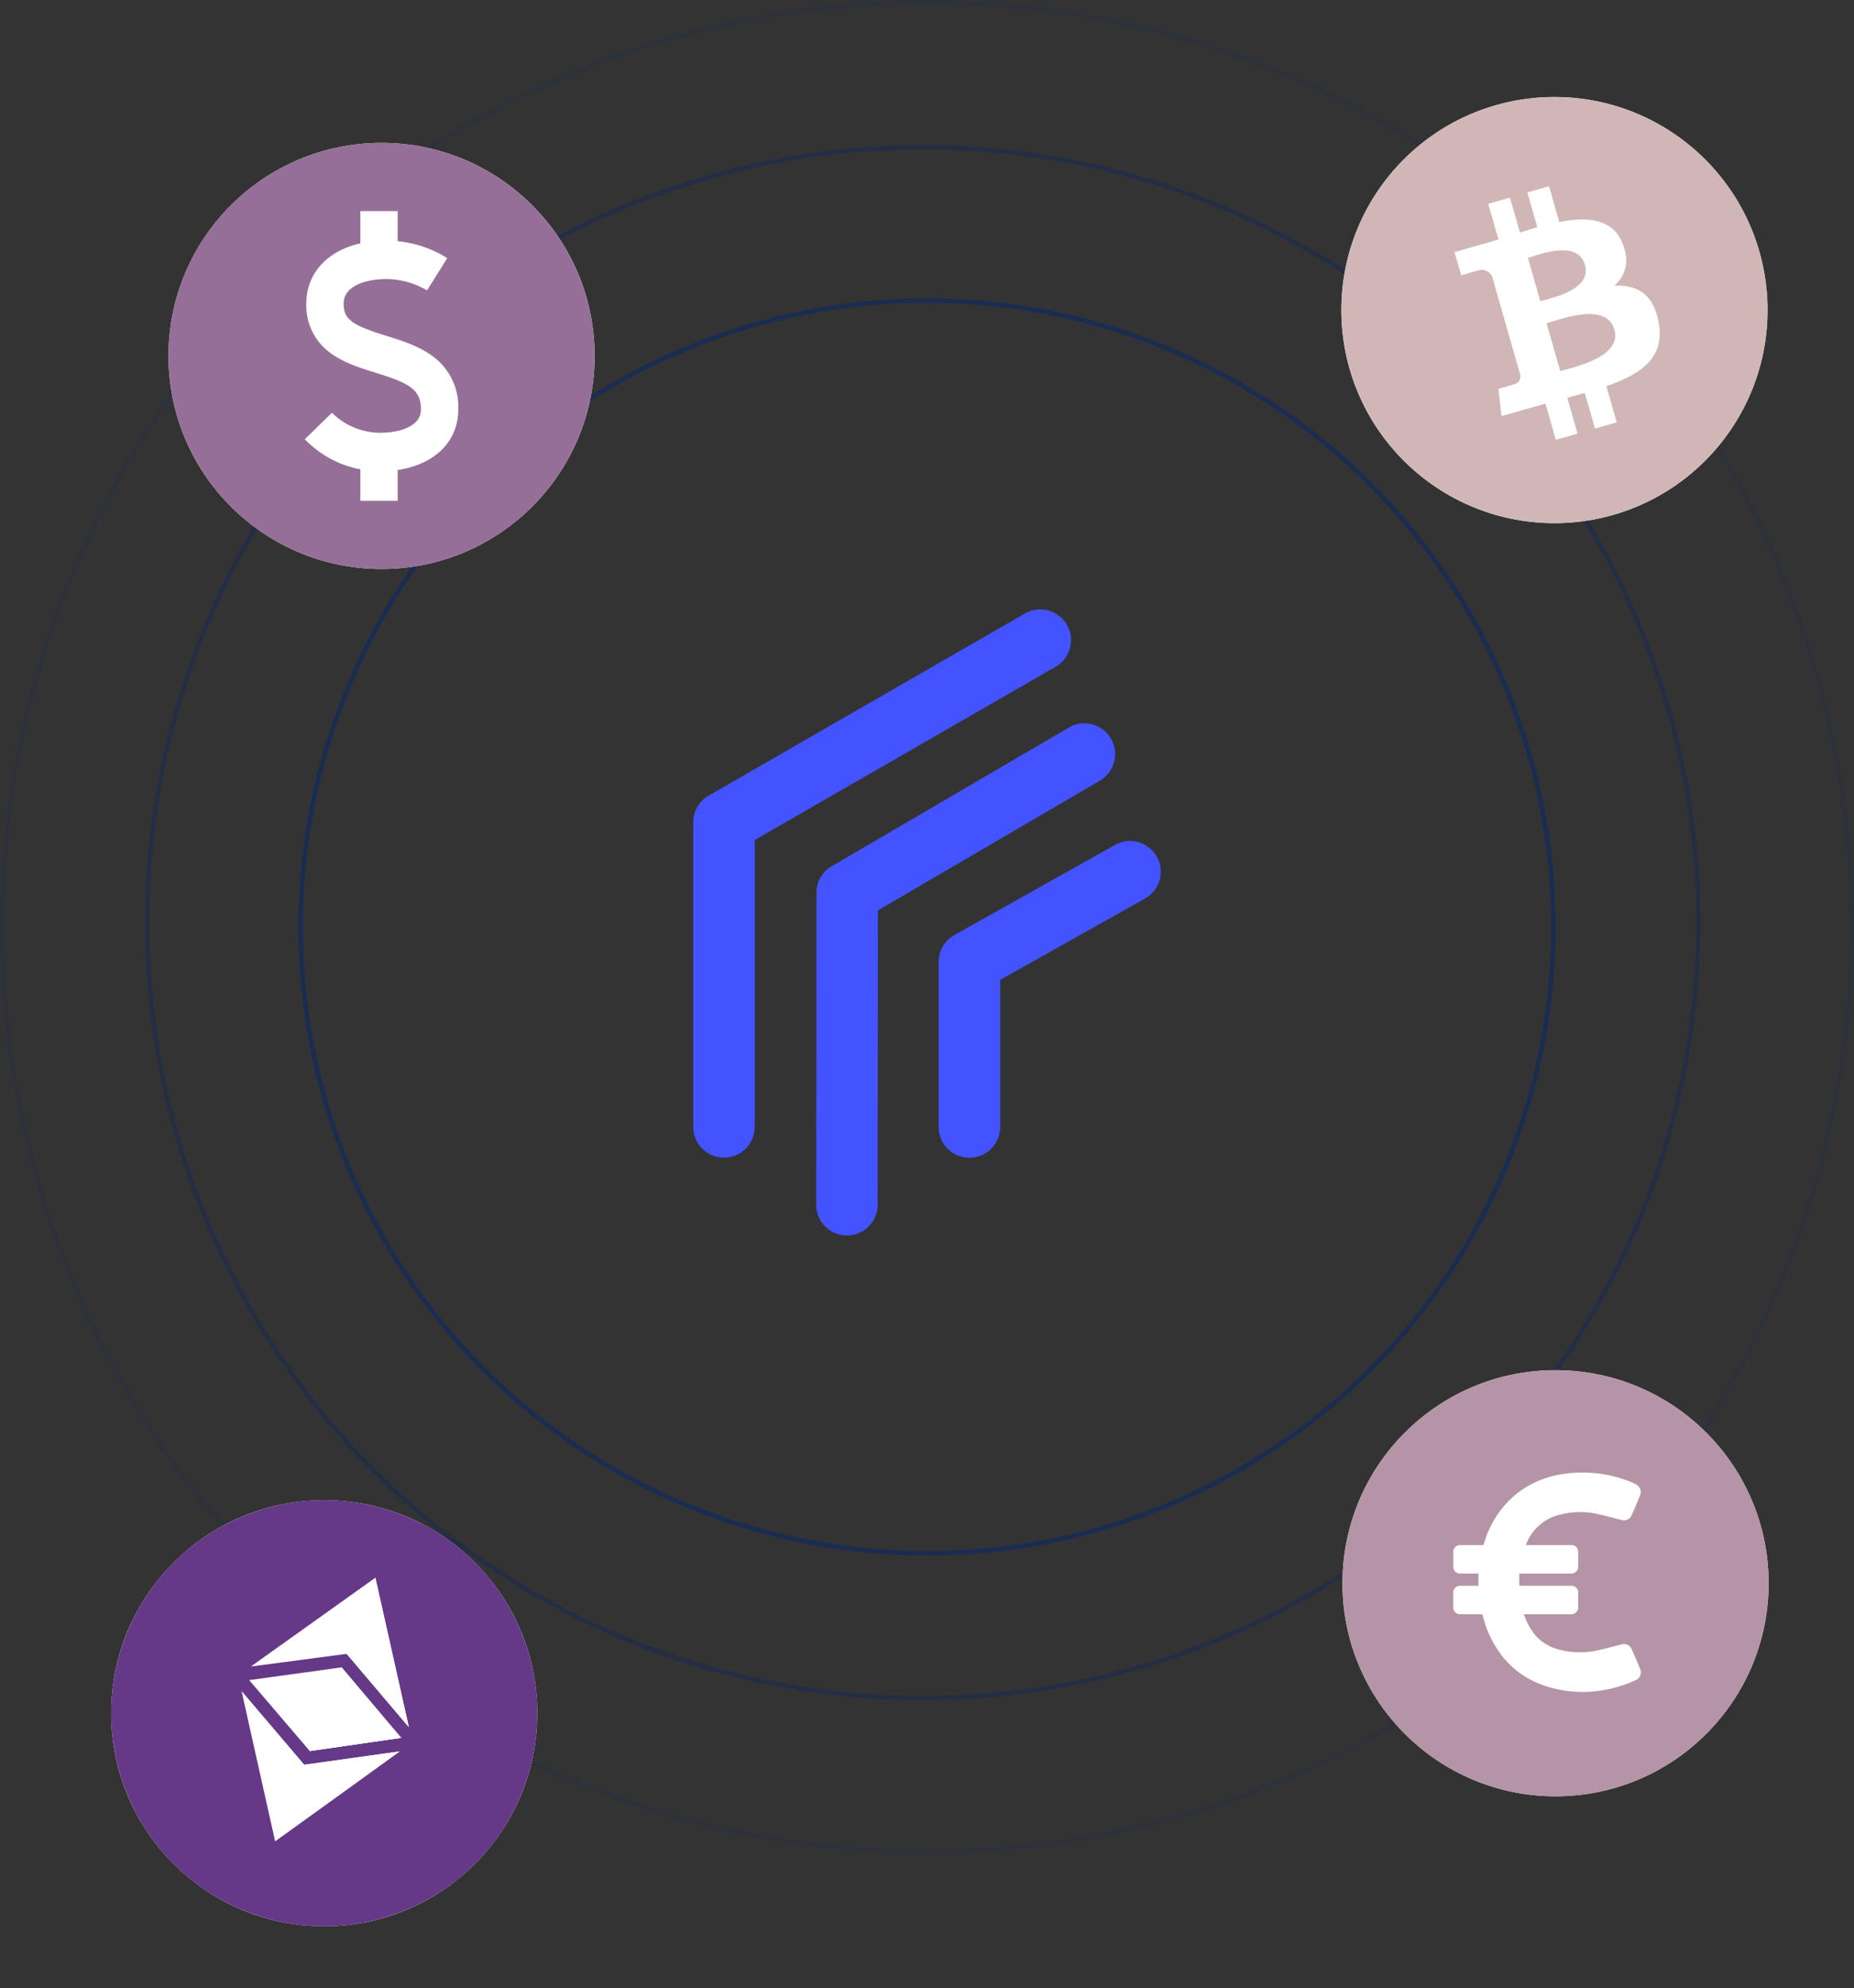
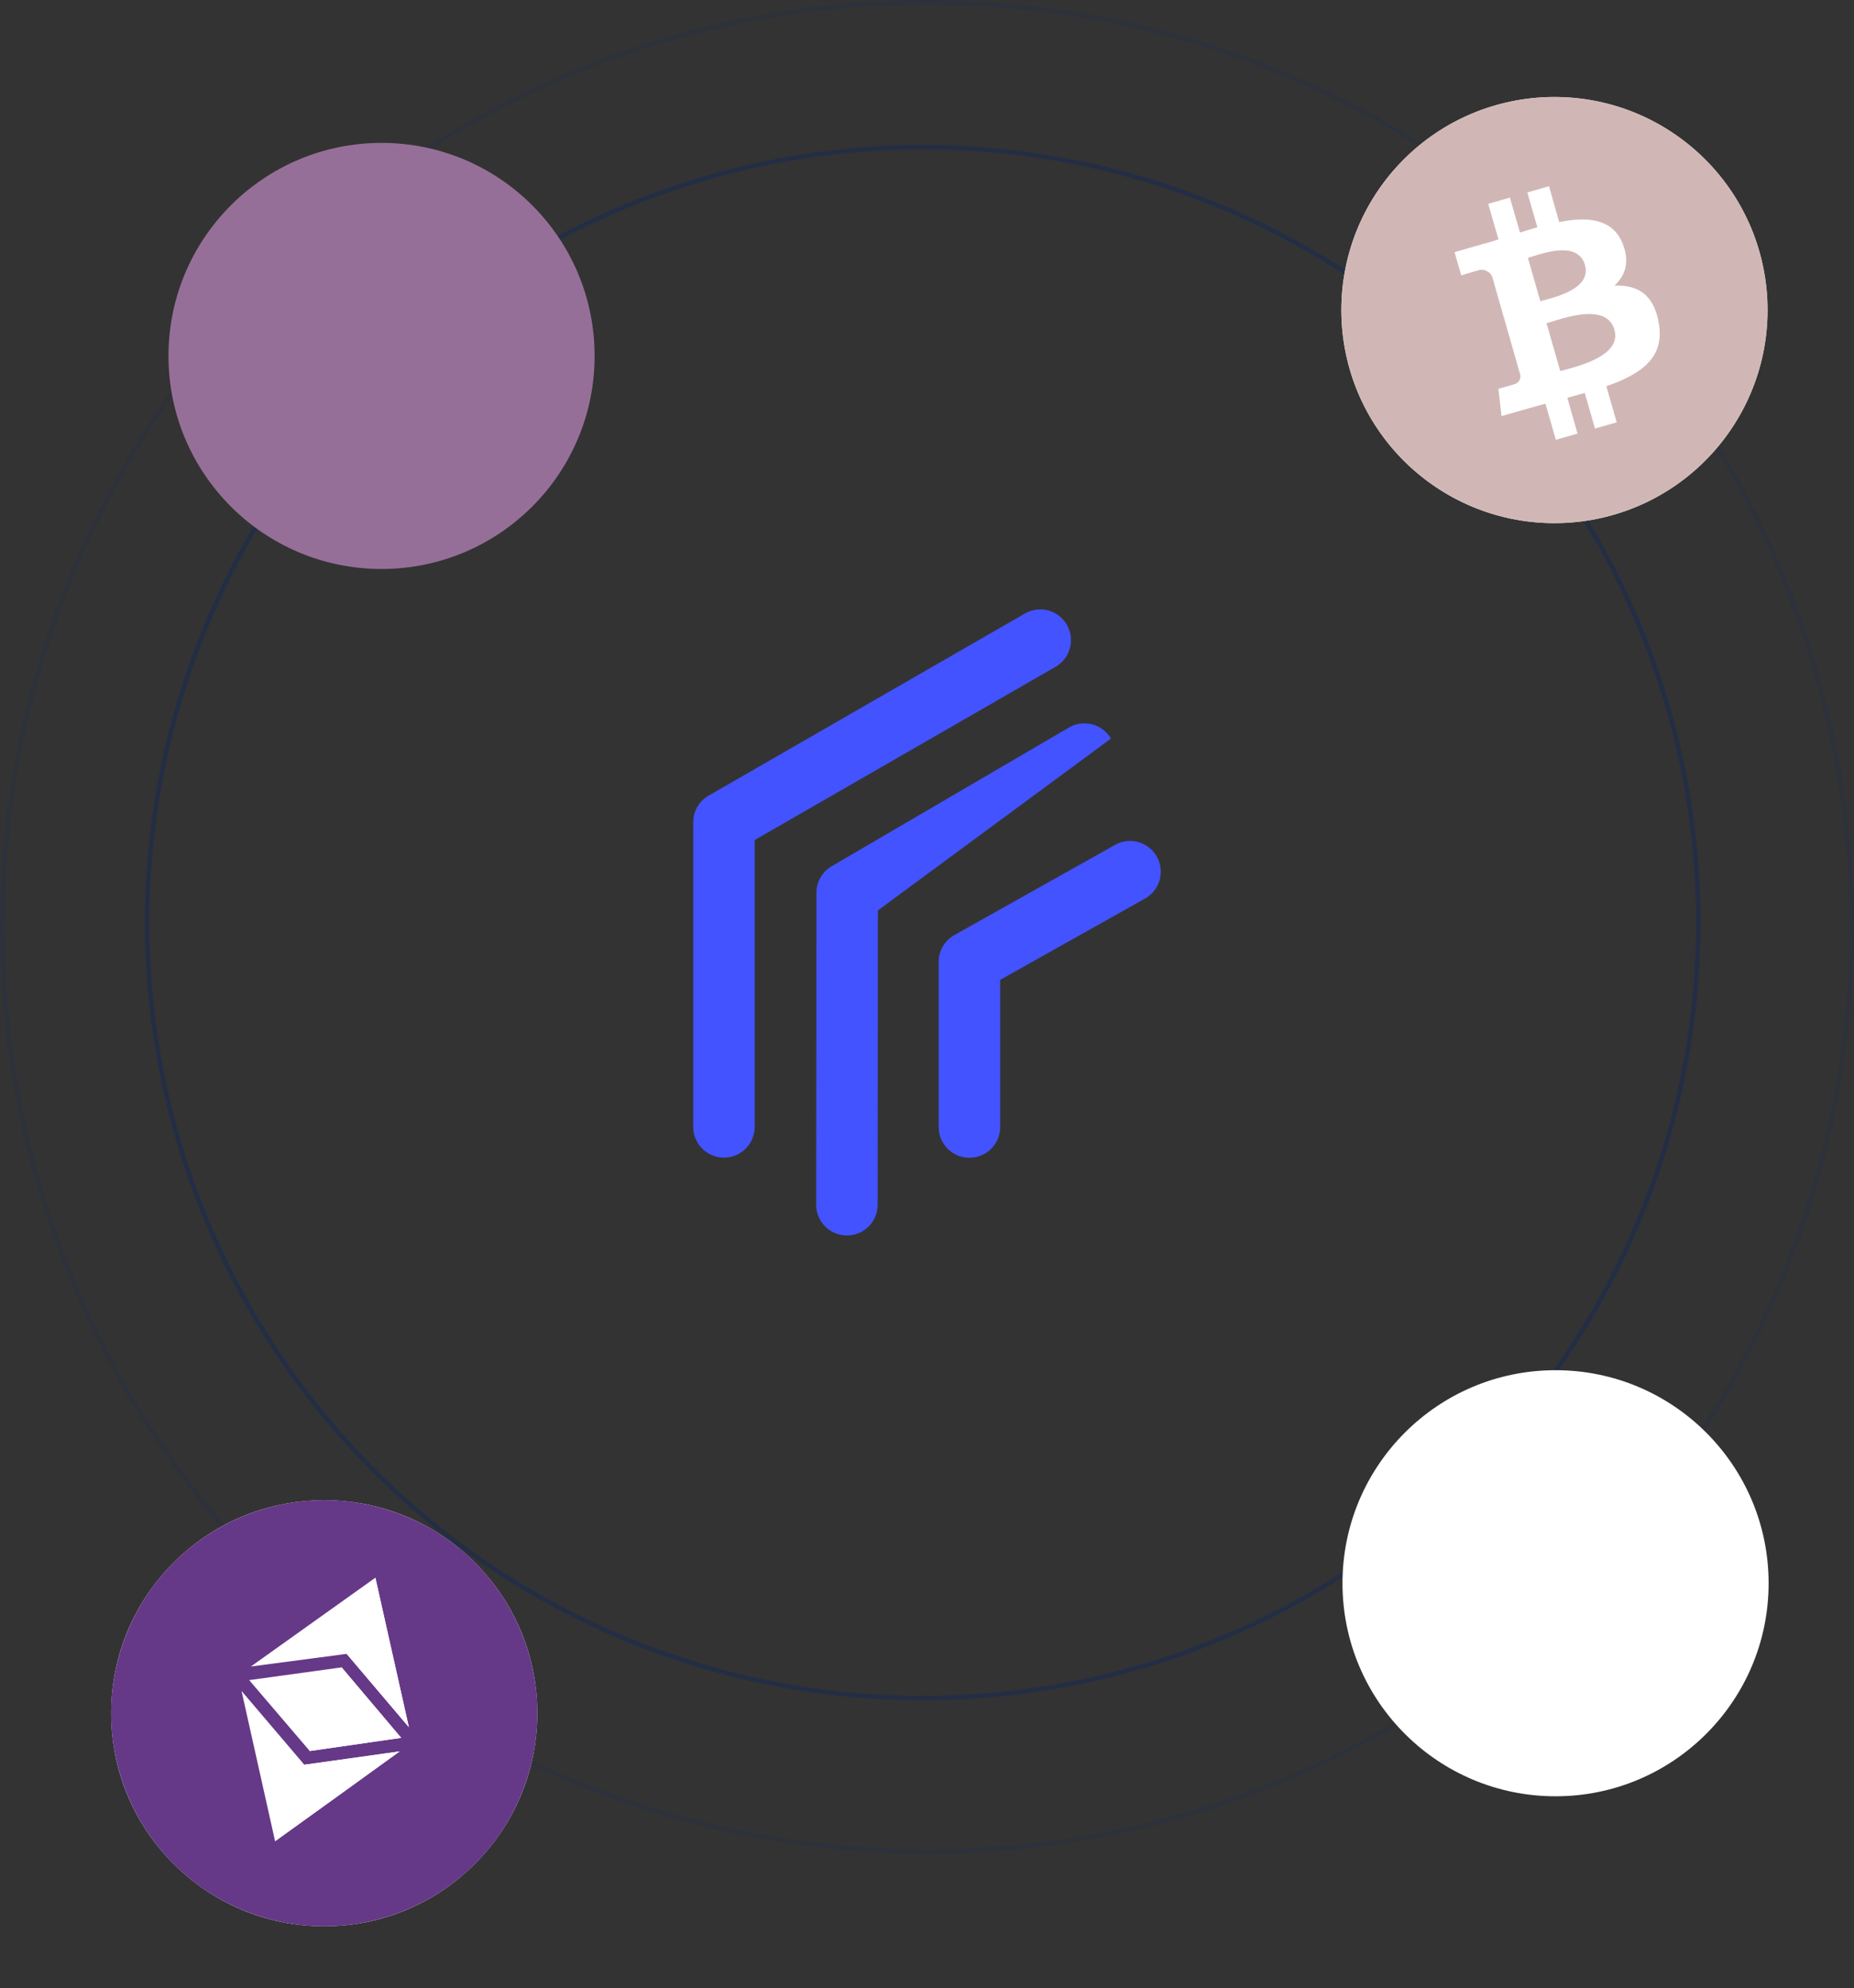
<svg xmlns="http://www.w3.org/2000/svg" width="405.629" height="435.063" viewBox="0 0 405.629 435.063">
  <rect x="0" y="0" width="405.629" height="435.063" fill="#333333" stroke="none" />
  <g id="Group_3" data-name="Group 3" transform="translate(1135.969 274.5)">
    <g id="Group_1" data-name="Group 1">
-       <circle id="Ellipse_4" data-name="Ellipse 4" cx="137.052" cy="137.052" r="137.052" transform="translate(-1070.206 -208.737)" fill="none" stroke="#142b58" stroke-width="1" opacity="0.8" />
      <circle id="Ellipse_5" data-name="Ellipse 5" cx="169.683" cy="169.683" r="169.683" transform="translate(-1103.77 -242.301)" fill="none" stroke="#142b58" stroke-width="1" opacity="0.5" />
      <circle id="Ellipse_6" data-name="Ellipse 6" cx="202.314" cy="202.314" r="202.314" transform="translate(-1135.469 -274)" fill="none" stroke="#142b58" stroke-width="1" opacity="0.2" />
-       <circle id="Ellipse_7" data-name="Ellipse 7" cx="46.616" cy="46.616" r="46.616" transform="translate(-1099.108 -243.233)" fill="#fff" />
      <circle id="Ellipse_8" data-name="Ellipse 8" cx="46.616" cy="46.616" r="46.616" transform="translate(-1099.108 -243.233)" fill="#966f98" />
-       <path id="Path_12" data-name="Path 12" d="M69.563,68.451a13.691,13.691,0,0,0-5.717-11.784C60.887,54.511,57.3,53.386,53.823,52.3c-7.236-2.264-9.335-3.457-9.335-7.028,0-3.978,5.009-5.394,9.3-5.394a17.5,17.5,0,0,1,8.947,2.487L67.155,35.3a24.816,24.816,0,0,0-10.848-3.7V25h-8.16v7.066c-7.254,1.647-11.823,6.54-11.823,13.21A12.761,12.761,0,0,0,41.9,56.264c2.813,1.995,6.243,3.066,9.557,4.1,7.1,2.214,9.979,3.564,9.947,8.032v.033c0,3.75-4.815,5.084-8.941,5.084a15.053,15.053,0,0,1-10.537-4.384L36,74.92a22.536,22.536,0,0,0,12.147,6.589V88.4h8.16V81.657C64.367,80.466,69.555,75.458,69.563,68.451Z" transform="translate(-1105.274 -253.316)" fill="#fff" />
      <circle id="Ellipse_9" data-name="Ellipse 9" cx="46.616" cy="46.616" r="46.616" transform="translate(-842.497 -253.268)" fill="#fff" />
      <circle id="Ellipse_10" data-name="Ellipse 10" cx="46.616" cy="46.616" r="46.616" transform="matrix(0.966, -0.259, 0.259, 0.966, -852.973, -239.614)" fill="#d0b7b6" />
      <path id="Path_13" data-name="Path 13" d="M207.684,34.668c-2.169-5.465-7.565-5.984-13.882-4.746l-2.232-7.837-4.747,1.358,2.189,7.625c-1.249.366-2.53.75-3.793,1.163l-2.206-7.654-4.747,1.358,2.245,7.79q-1.558.484-3.024.917l-.019-.03-6.569,1.9,1.469,5.077s3.492-1.068,3.451-1a2.536,2.536,0,0,1,3.328,1.318l2.543,8.922a2.233,2.233,0,0,1,.53-.108,2.856,2.856,0,0,1-.513.138l3.569,12.478a1.747,1.747,0,0,1-1.331,2.073c.063.042-3.45,1-3.45,1l.681,5.968,6.209-1.768c1.16-.315,2.275-.642,3.407-.94l2.267,7.9,4.747-1.358-2.234-7.837c1.3-.354,2.594-.707,3.815-1.057l2.245,7.79,4.747-1.358-2.267-7.9c7.882-2.772,12.907-6.385,11.417-14.1-1.169-6.2-4.794-8.1-9.657-7.9C208.271,41.638,209.271,38.65,207.684,34.668ZM205.87,53.493c1.7,5.891-8.617,8.135-11.841,9.049l-3.006-10.473C194.249,51.155,204.12,47.313,205.87,53.493Zm-6.444-14.175c1.535,5.4-7.082,7.17-9.763,7.928l-2.717-9.494C189.628,36.993,197.816,33.728,199.425,39.318Z" transform="translate(-988.634 -255.836)" fill="#fff" />
      <circle id="Ellipse_11" data-name="Ellipse 11" cx="46.616" cy="46.616" r="46.616" transform="translate(-842.253 25.315)" fill="#fff" />
-       <circle id="Ellipse_12" data-name="Ellipse 12" cx="46.616" cy="46.616" r="46.616" transform="translate(-842.253 25.315)" fill="#b494a6" />
      <path id="Path_14" data-name="Path 14" d="M211.554,215.827c-.539-1.315-1.087-2.631-1.686-3.929a1.859,1.859,0,0,0-2.473-1.206c-1.605.369-3.181.858-4.787,1.188a18.089,18.089,0,0,1-9.275-.259c-3.837-1.206-5.883-3.988-7.138-7.58h10.41a1.471,1.471,0,0,0,1.475-1.475v-3.28a1.473,1.473,0,0,0-1.475-1.477H185.2c0-.917-.011-1.794,0-2.672h11.408a1.472,1.472,0,0,0,1.475-1.475V190.38a1.472,1.472,0,0,0-1.475-1.475h-9.972a.148.148,0,0,1,.021-.1,10.6,10.6,0,0,1,5.8-6.041,17.425,17.425,0,0,1,10.16-.58c1.626.33,3.22.828,4.846,1.2a1.828,1.828,0,0,0,2.383-1.186c.589-1.277,1.128-2.573,1.665-3.88a1.958,1.958,0,0,0-.947-2.771,6.085,6.085,0,0,0-.9-.429,28.093,28.093,0,0,0-14.878-1.755,21.261,21.261,0,0,0-9.862,4.067,21.627,21.627,0,0,0-7.408,10.97l-.17.509h-5.126a1.472,1.472,0,0,0-1.475,1.475v3.282a1.472,1.472,0,0,0,1.475,1.475h4.039v2.672h-4.039a1.473,1.473,0,0,0-1.475,1.477v3.28a1.471,1.471,0,0,0,1.475,1.475h4.867c.369,1.2.679,2.415,1.147,3.561,2.463,5.943,6.592,10.17,12.8,12.184a26.432,26.432,0,0,0,15.484.19,25.824,25.824,0,0,0,3.959-1.436A1.889,1.889,0,0,0,211.554,215.827Z" transform="translate(-988.762 -125.329)" fill="#fff" />
      <circle id="Ellipse_13" data-name="Ellipse 13" cx="46.616" cy="46.616" r="46.616" transform="translate(-1111.646 53.762)" fill="#fff" />
      <circle id="Ellipse_14" data-name="Ellipse 14" cx="46.616" cy="46.616" r="46.616" transform="translate(-1091.933 40.193) rotate(20.913)" fill="#663888" />
      <path id="Path_15" data-name="Path 15" d="M28.572,210.15c4.827,5.655,9.848,11.57,13.738,16.146l20.862-2.922c-9.881,7.151-18.108,13.1-27.257,19.657C33.459,232.056,30.743,219.938,28.572,210.15Zm1.67-2.372,20.232-2.788L63.5,220.411,43.5,223.294Zm21.335-5.743L30.617,204.8l27.241-19.433,7.33,32.708Z" transform="translate(-1111.697 -114.651)" fill="#fff" />
      <path id="Path_16" data-name="Path 16" d="M38.9,226.3l20.862-2.922c-9.881,7.149-27.257,19.657-27.257,19.657Zm8.165-21.305L60.1,220.411,40.09,223.294Zm1.1-2.957,6.281-16.663,7.33,32.708Z" transform="translate(-1108.292 -114.651)" fill="#fff" />
-       <path id="Path_17" data-name="Path 17" d="M39.508,201.57,56.58,206.4l-20,2.885,2.933-7.718Z" transform="translate(-1104.777 -100.645)" fill="#fff" />
-       <path id="Path_18" data-name="Path 18" d="M183.486,90a6.727,6.727,0,0,1-2.412,9.2L132.5,127.6l-.05,64.48a6.727,6.727,0,0,1-13.453-.01l.053-68.337a6.725,6.725,0,0,1,3.332-5.8l51.9-30.348A6.727,6.727,0,0,1,183.486,90Z" transform="translate(-1076.397 -202.886)" fill="#4353ff" fill-rule="evenodd" />
+       <path id="Path_18" data-name="Path 18" d="M183.486,90L132.5,127.6l-.05,64.48a6.727,6.727,0,0,1-13.453-.01l.053-68.337a6.725,6.725,0,0,1,3.332-5.8l51.9-30.348A6.727,6.727,0,0,1,183.486,90Z" transform="translate(-1076.397 -202.886)" fill="#4353ff" fill-rule="evenodd" />
      <path id="Path_19" data-name="Path 19" d="M155.254,47.868a6.727,6.727,0,0,1-2.472,9.186L86.954,94.964v62.759a6.727,6.727,0,1,1-13.454,0V91.075a6.728,6.728,0,0,1,3.37-5.829l69.2-39.85A6.727,6.727,0,0,1,155.254,47.868Z" transform="translate(-1057.804 -185.652)" fill="#4353ff" fill-rule="evenodd" />
      <path id="Path_20" data-name="Path 20" d="M212.053,133.621a6.727,6.727,0,0,1-2.573,9.158l-31.706,17.8v32.2a6.727,6.727,0,0,1-13.454,0V156.641a6.728,6.728,0,0,1,3.434-5.866l35.141-19.727A6.726,6.726,0,0,1,212.053,133.621Z" transform="translate(-1094.92 -220.671)" fill="#4353ff" fill-rule="evenodd" />
    </g>
  </g>
</svg>